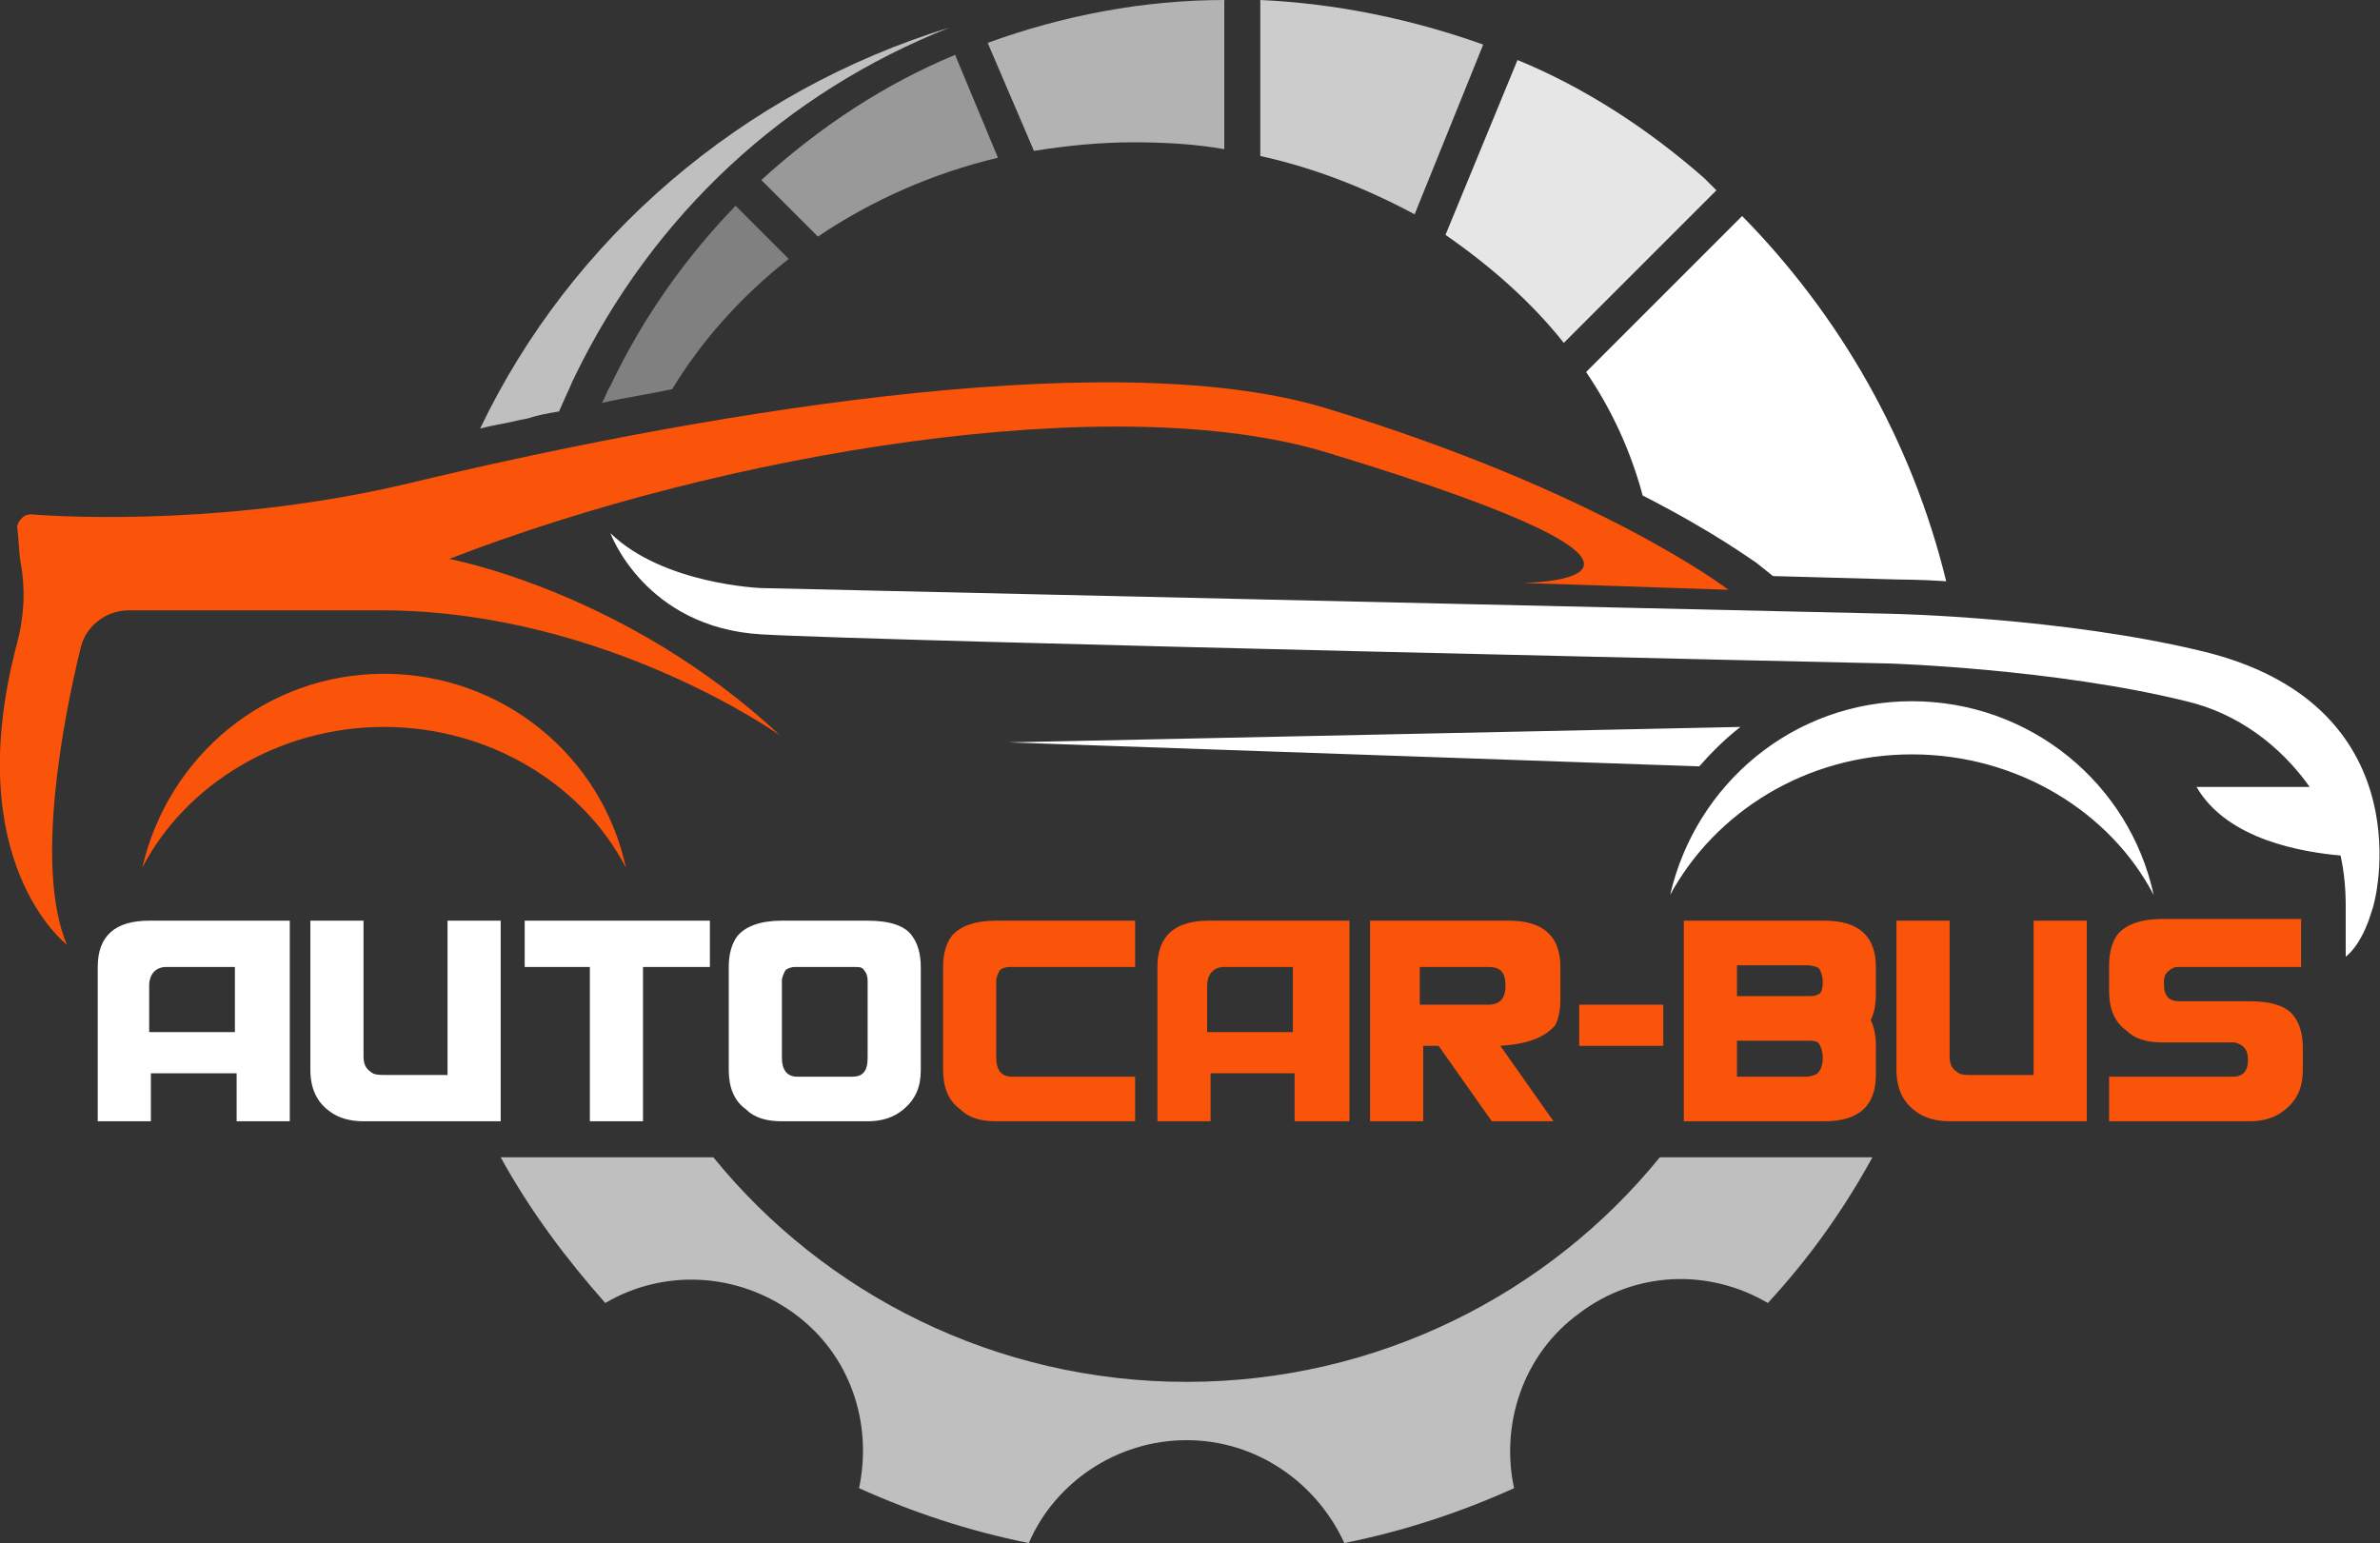
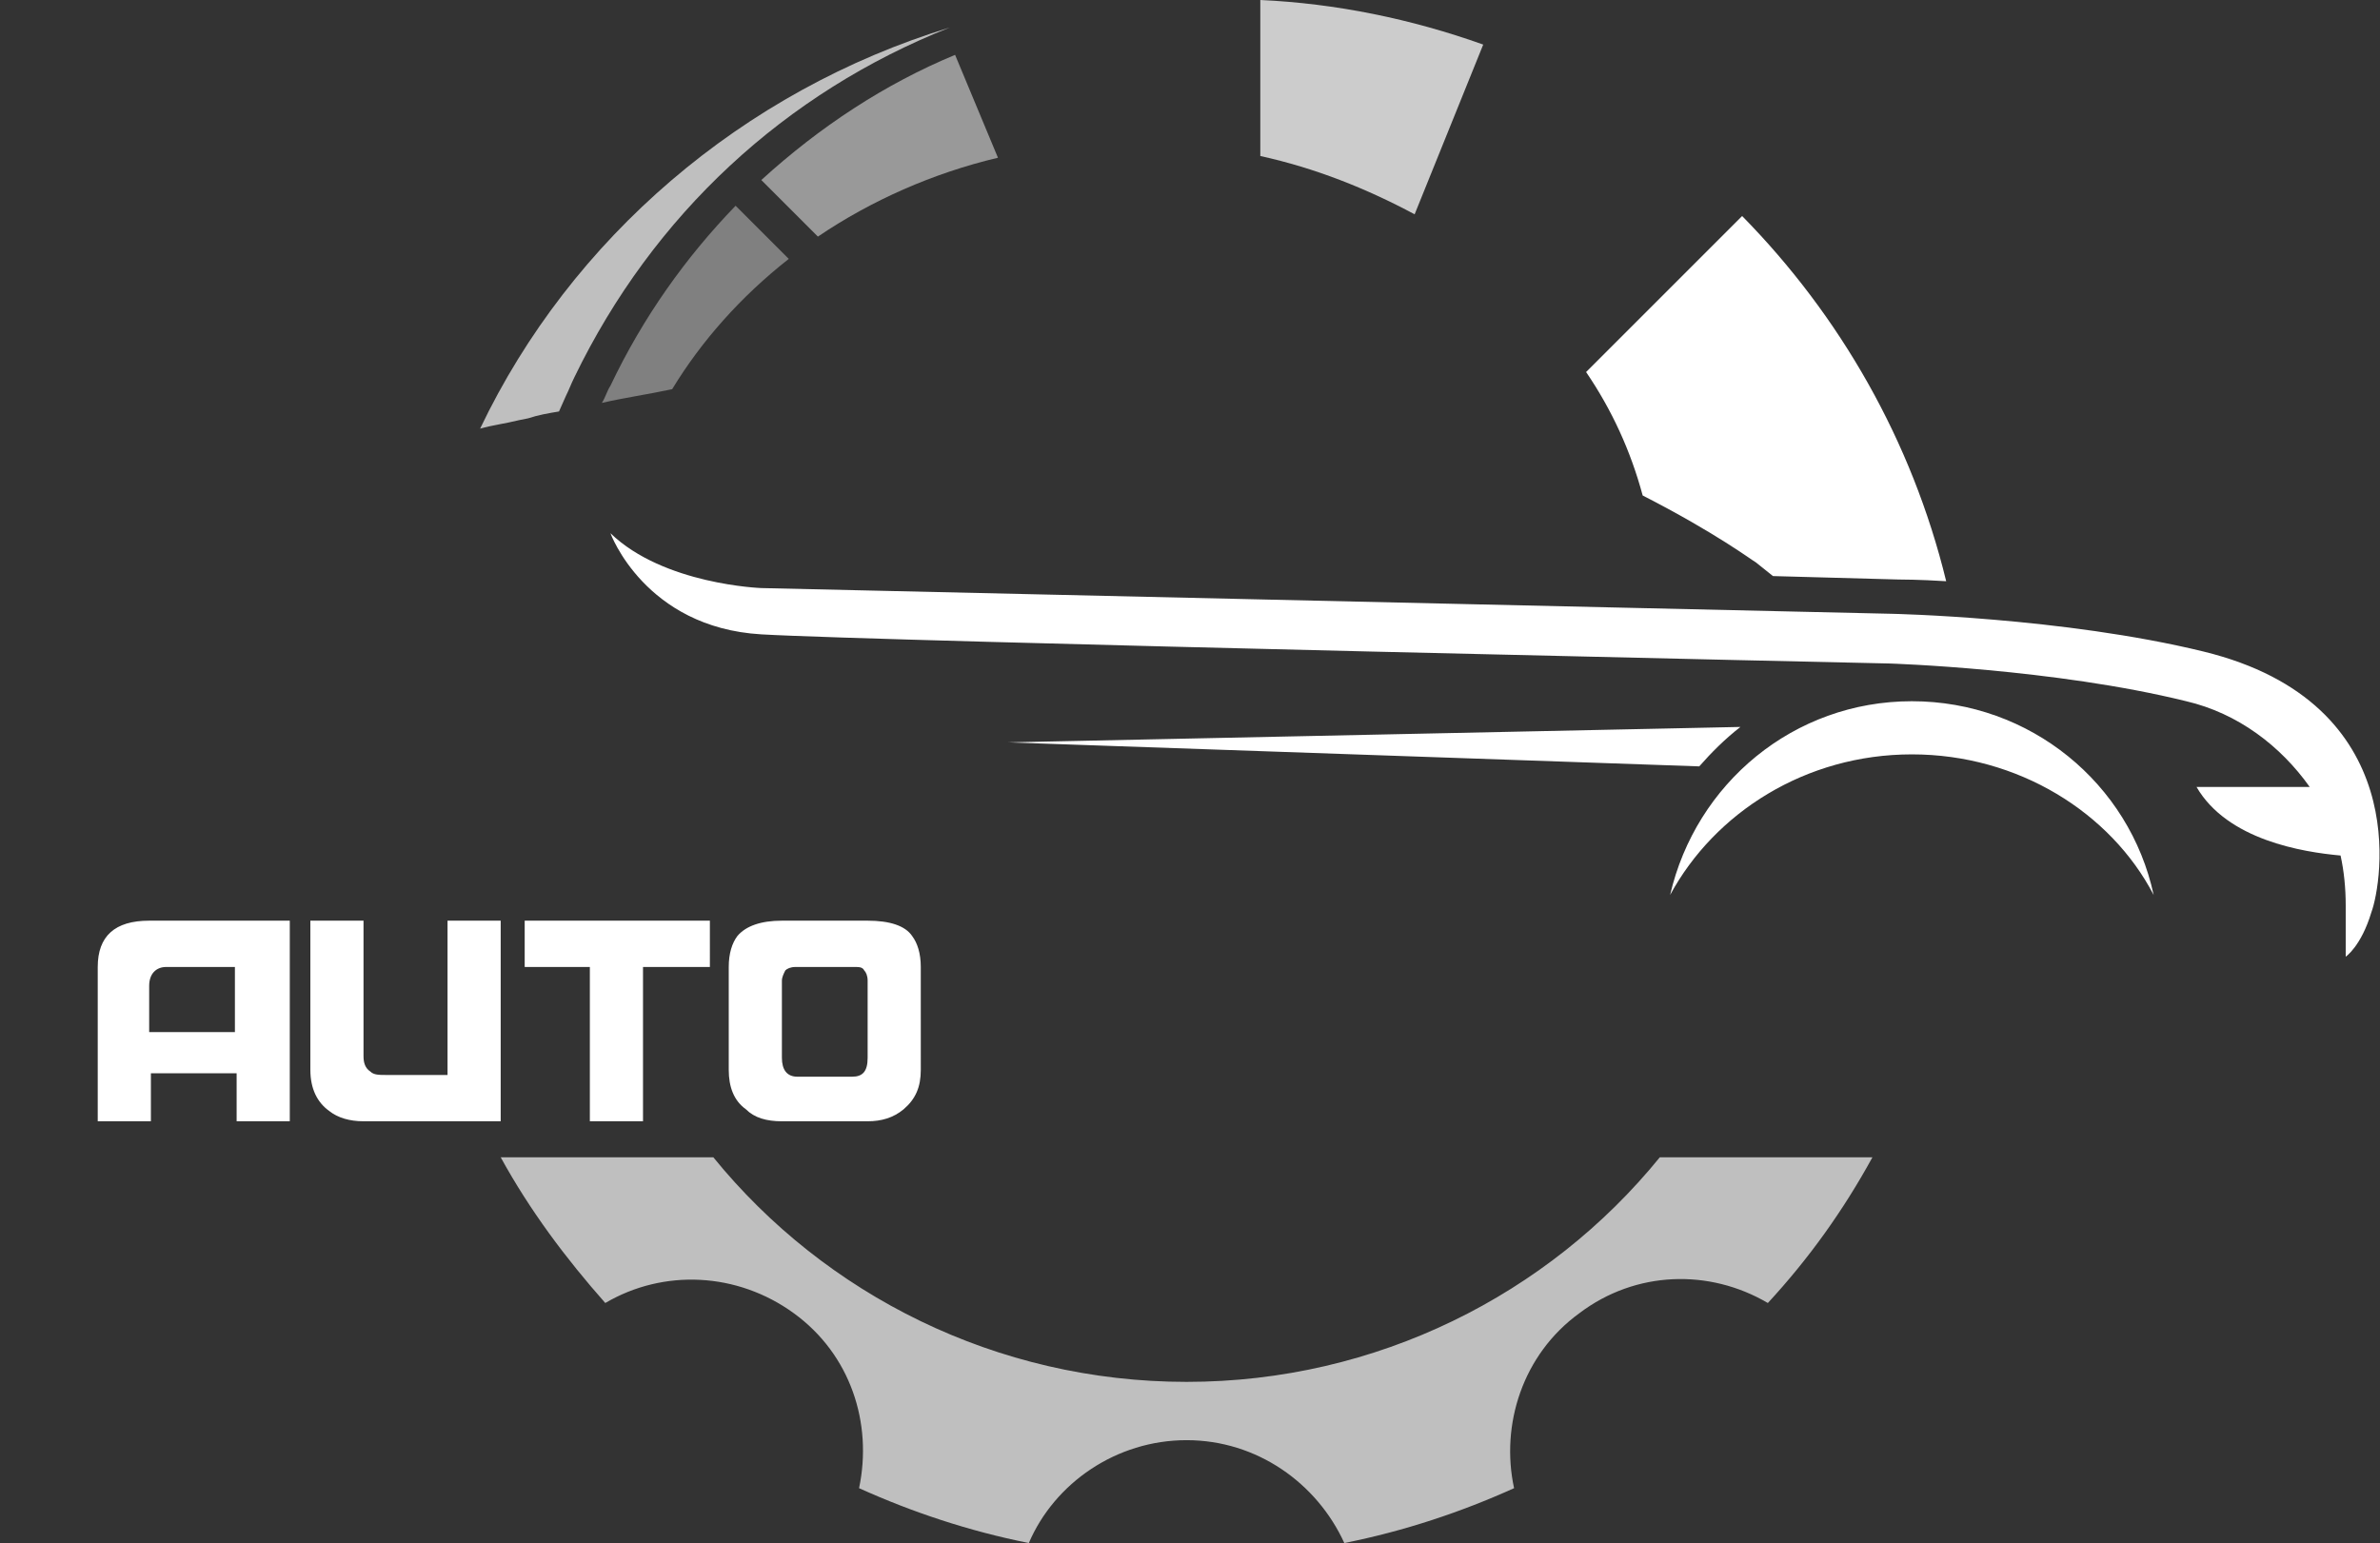
<svg xmlns="http://www.w3.org/2000/svg" version="1.1" id="Слой_1" x="0px" y="0px" viewBox="0 0 138.8 90" style="enable-background:new 0 0 138.8 90;" xml:space="preserve">
  <rect x="0" y="0" width="138.8" height="90" fill="#333333" stroke="none" />
  <style type="text/css">
	.st0{fill:#FA530A;}
	.st1{fill:#CCCCCC;}
	.st2{fill:#B3B3B3;}
	.st3{fill:#E6E6E6;}
	.st4{fill:#999999;}
	.st5{fill:#808080;}
	.st6{fill:#BFBFBF;}
	.st7{fill:#FFFFFF;}
</style>
  <g>
-     <path class="st0" d="M66.2,65.4h-8.1c-0.9,0-1.6-0.2-2.1-0.7c-0.7-0.5-1-1.3-1-2.3v-6c0-0.8,0.2-1.4,0.5-1.8   c0.5-0.6,1.4-0.9,2.6-0.9h8.1v2.7h-7.3c-0.3,0-0.5,0.1-0.6,0.2c-0.1,0.2-0.2,0.4-0.2,0.6v4.5c0,0.7,0.3,1.1,0.9,1.1h7.2V65.4z    M78.6,65.4h-3.1v-2.8h-4.9v2.8h-3.1v-9c0-1.8,1-2.7,3-2.7h8.2V65.4z M75.4,60.2v-3.8h-4c-0.6,0-1,0.4-1,1.1v2.7H75.4z M91,58.3   c0,0.6-0.1,1.1-0.3,1.5c-0.6,0.7-1.6,1.1-3.2,1.2l3.1,4.4l-3.6,0L83.9,61h-0.9v4.4h-3.1V53.7H88c2,0,3,0.9,3,2.7V58.3z M87.8,57.5   L87.8,57.5c0-0.8-0.3-1.1-1-1.1h-4v2.2h4C87.5,58.6,87.8,58.2,87.8,57.5z M109.4,62.7c0,1.8-1,2.7-3,2.7h-8.2V53.7h8.2   c2,0,3,0.9,3,2.7V58c0,0.6-0.1,1.1-0.3,1.5c0.2,0.4,0.3,0.9,0.3,1.5V62.7z M106.3,57.3c0-0.4-0.1-0.6-0.2-0.8   c-0.1-0.1-0.4-0.2-0.8-0.2h-4v1.8h4c0.4,0,0.6,0,0.7-0.1C106.2,58,106.3,57.7,106.3,57.3z M106.3,61.7c0-0.4-0.1-0.6-0.2-0.8   c-0.1-0.2-0.4-0.2-0.8-0.2h-4v2.1h4c0.3,0,0.6-0.1,0.7-0.2C106.2,62.4,106.3,62.1,106.3,61.7z M121.8,65.4h-8.1   c-0.8,0-1.5-0.2-2-0.6c-0.7-0.5-1.1-1.3-1.1-2.4v-8.7h3.1v7.9c0,0.4,0.1,0.7,0.4,0.9c0.2,0.2,0.5,0.2,1,0.2h3.5v-9h3.1V65.4z    M134.3,56.4H127c-0.2,0-0.4,0.1-0.6,0.3c-0.2,0.2-0.2,0.4-0.2,0.7v0c0,0.7,0.3,1,0.9,1h4.1c1.3,0,2.2,0.3,2.6,0.9   c0.3,0.4,0.5,1,0.5,1.8v1.3c0,1-0.3,1.7-1,2.3c-0.6,0.5-1.3,0.7-2.1,0.7H123v-2.6h7.2c0.6,0,0.9-0.3,0.9-1v0c0-0.6-0.3-0.9-0.8-1   h-4.2c-0.9,0-1.6-0.2-2.1-0.7c-0.7-0.5-1-1.3-1-2.3v-1.5c0-0.8,0.2-1.4,0.5-1.8c0.5-0.6,1.4-0.9,2.6-0.9h8.1V56.4z M1.2,32.8   C1.5,34.4,1.4,36,1,37.5c-3.4,12.8,2.9,17.6,2.9,17.6C2,50.6,3.7,41.9,4.7,37.8c0.3-1.3,1.5-2.2,2.8-2.2c2.5,0,7.1,0,15,0   c12.9,0.1,23,7.3,23,7.3c-9-8.4-19.3-10.3-19.3-10.3c16-6.2,38.8-10,51.2-6.2c24.7,7.5,11.4,7.6,11.4,7.6l12,0.4   c0,0-7.4-5.7-23.5-10.6c-12.9-3.9-37.7,0.6-53.5,4.4c-10.1,2.4-19.5,2-22,1.8c-0.4,0-0.7,0.3-0.8,0.7C1.1,31.5,1.1,32.2,1.2,32.8z    M22.4,42.4c6.2,0,11.6,3.4,14.1,8.2c-1.4-6.5-7.2-11.3-14.1-11.3c-6.9,0-12.6,4.8-14.1,11.3C10.8,45.8,16.2,42.4,22.4,42.4z    M97,58.6h-4.9v2.4H97V58.6z" />
    <path class="st1" d="M73.5,0v9.1c3.2,0.7,6.2,1.9,9,3.4l4-9.9C82.3,1.1,77.9,0.2,73.5,0z" />
-     <path class="st2" d="M60.3,8.8c1.9-0.3,3.8-0.5,5.8-0.5c1.8,0,3.6,0.1,5.3,0.4V0c-4.7,0-9.4,0.9-13.8,2.5L60.3,8.8z" />
-     <path class="st3" d="M84.3,13.7c2.6,1.8,5,3.9,6.9,6.3l8.9-8.9c-0.2-0.2-0.5-0.5-0.7-0.7c-3.3-2.9-7-5.3-10.9-6.9L84.3,13.7z" />
    <path class="st4" d="M47.7,13.8c3.1-2.1,6.7-3.7,10.5-4.6l-2.5-6c-4.1,1.7-7.9,4.2-11.3,7.3L47.7,13.8z" />
    <path class="st5" d="M46,15.1L42.9,12c-2.9,3-5.4,6.5-7.3,10.5c-0.2,0.3-0.3,0.7-0.5,1c1.3-0.3,2.7-0.5,4.1-0.8   C40.9,19.9,43.2,17.3,46,15.1z" />
    <path class="st6" d="M32.6,24c-0.6,0.1-1.2,0.2-1.8,0.4l-0.5,0.1c-0.8,0.2-1.6,0.3-2.3,0.5C33.3,13.9,43.3,5.3,55.4,1.6   C45.8,5.4,38.1,12.5,33.5,22c-0.2,0.4-0.3,0.7-0.5,1.1L32.6,24z M96.8,67.5c-6.5,8-16.5,13.1-27.6,13.1s-21.1-5.1-27.6-13.1H29.2   c1.7,3.1,3.8,5.9,6.1,8.5c3.4-2,7.7-1.8,11,0.6c3.3,2.4,4.6,6.4,3.8,10.2c3.1,1.4,6.4,2.5,9.9,3.2c1.5-3.5,5.1-6,9.2-6   c4.1,0,7.6,2.5,9.2,6c3.5-0.7,6.8-1.8,9.9-3.2c-0.8-3.7,0.5-7.8,3.8-10.2c3.3-2.5,7.6-2.6,11-0.6c2.4-2.6,4.4-5.4,6.1-8.5H96.8z" />
    <path class="st7" d="M16.9,65.4h-3.1v-2.8H8.8v2.8H5.7v-9c0-1.8,1-2.7,3-2.7h8.2V65.4z M13.7,60.2v-3.8h-4c-0.6,0-1,0.4-1,1.1v2.7   H13.7z M29.3,65.4h-8.1c-0.8,0-1.5-0.2-2-0.6c-0.7-0.5-1.1-1.3-1.1-2.4v-8.7h3.1v7.9c0,0.4,0.1,0.7,0.4,0.9c0.2,0.2,0.5,0.2,1,0.2   h3.5v-9h3.1V65.4z M41.3,56.4h-3.8v9h-3.1v-9h-3.8v-2.7h10.8V56.4z M53.7,62.4c0,1-0.3,1.7-1,2.3c-0.6,0.5-1.3,0.7-2.1,0.7h-5   c-0.9,0-1.6-0.2-2.1-0.7c-0.7-0.5-1-1.3-1-2.3v-6c0-0.8,0.2-1.4,0.5-1.8c0.5-0.6,1.4-0.9,2.6-0.9h5c1.3,0,2.2,0.3,2.6,0.9   c0.3,0.4,0.5,1,0.5,1.8V62.4z M50.6,61.7v-4.5c0-0.3-0.1-0.5-0.2-0.6c-0.1-0.2-0.3-0.2-0.6-0.2h-3.4c-0.3,0-0.5,0.1-0.6,0.2   c-0.1,0.2-0.2,0.4-0.2,0.6v4.5c0,0.7,0.3,1.1,0.9,1.1h3.2C50.3,62.8,50.6,62.5,50.6,61.7z M138.3,53.2c-0.6,2-1.5,2.6-1.5,2.6v-3   c0-1-0.1-2-0.3-2.9c-2.2-0.2-6.6-0.9-8.4-4h6.6c-1.7-2.4-4.2-4.3-7.2-5c-7.7-1.9-17.3-2.2-17.3-2.2S51.2,37.4,44.4,37   c-6.8-0.4-8.8-5.9-8.8-5.9c3.1,3,8.8,3.2,8.8,3.2l65.9,1.5c0,0,10,0.2,18.2,2.2C140.8,41,138.9,51.6,138.3,53.2z M101.6,12.6   l-9.1,9.1c1.5,2.2,2.6,4.6,3.3,7.2c4.3,2.2,6.4,3.8,6.6,3.9l1,0.8l7.3,0.2c0.1,0,1.2,0,2.8,0.1C111.5,25.7,107.3,18.4,101.6,12.6z    M111.5,44c6.2,0,11.6,3.4,14.1,8.2c-1.4-6.5-7.2-11.3-14.1-11.3c-6.9,0-12.6,4.8-14.1,11.3C100,47.4,105.3,44,111.5,44z    M101.5,42.4l-42.7,0.9l40.3,1.4C99.8,43.9,100.6,43.1,101.5,42.4z" />
  </g>
</svg>